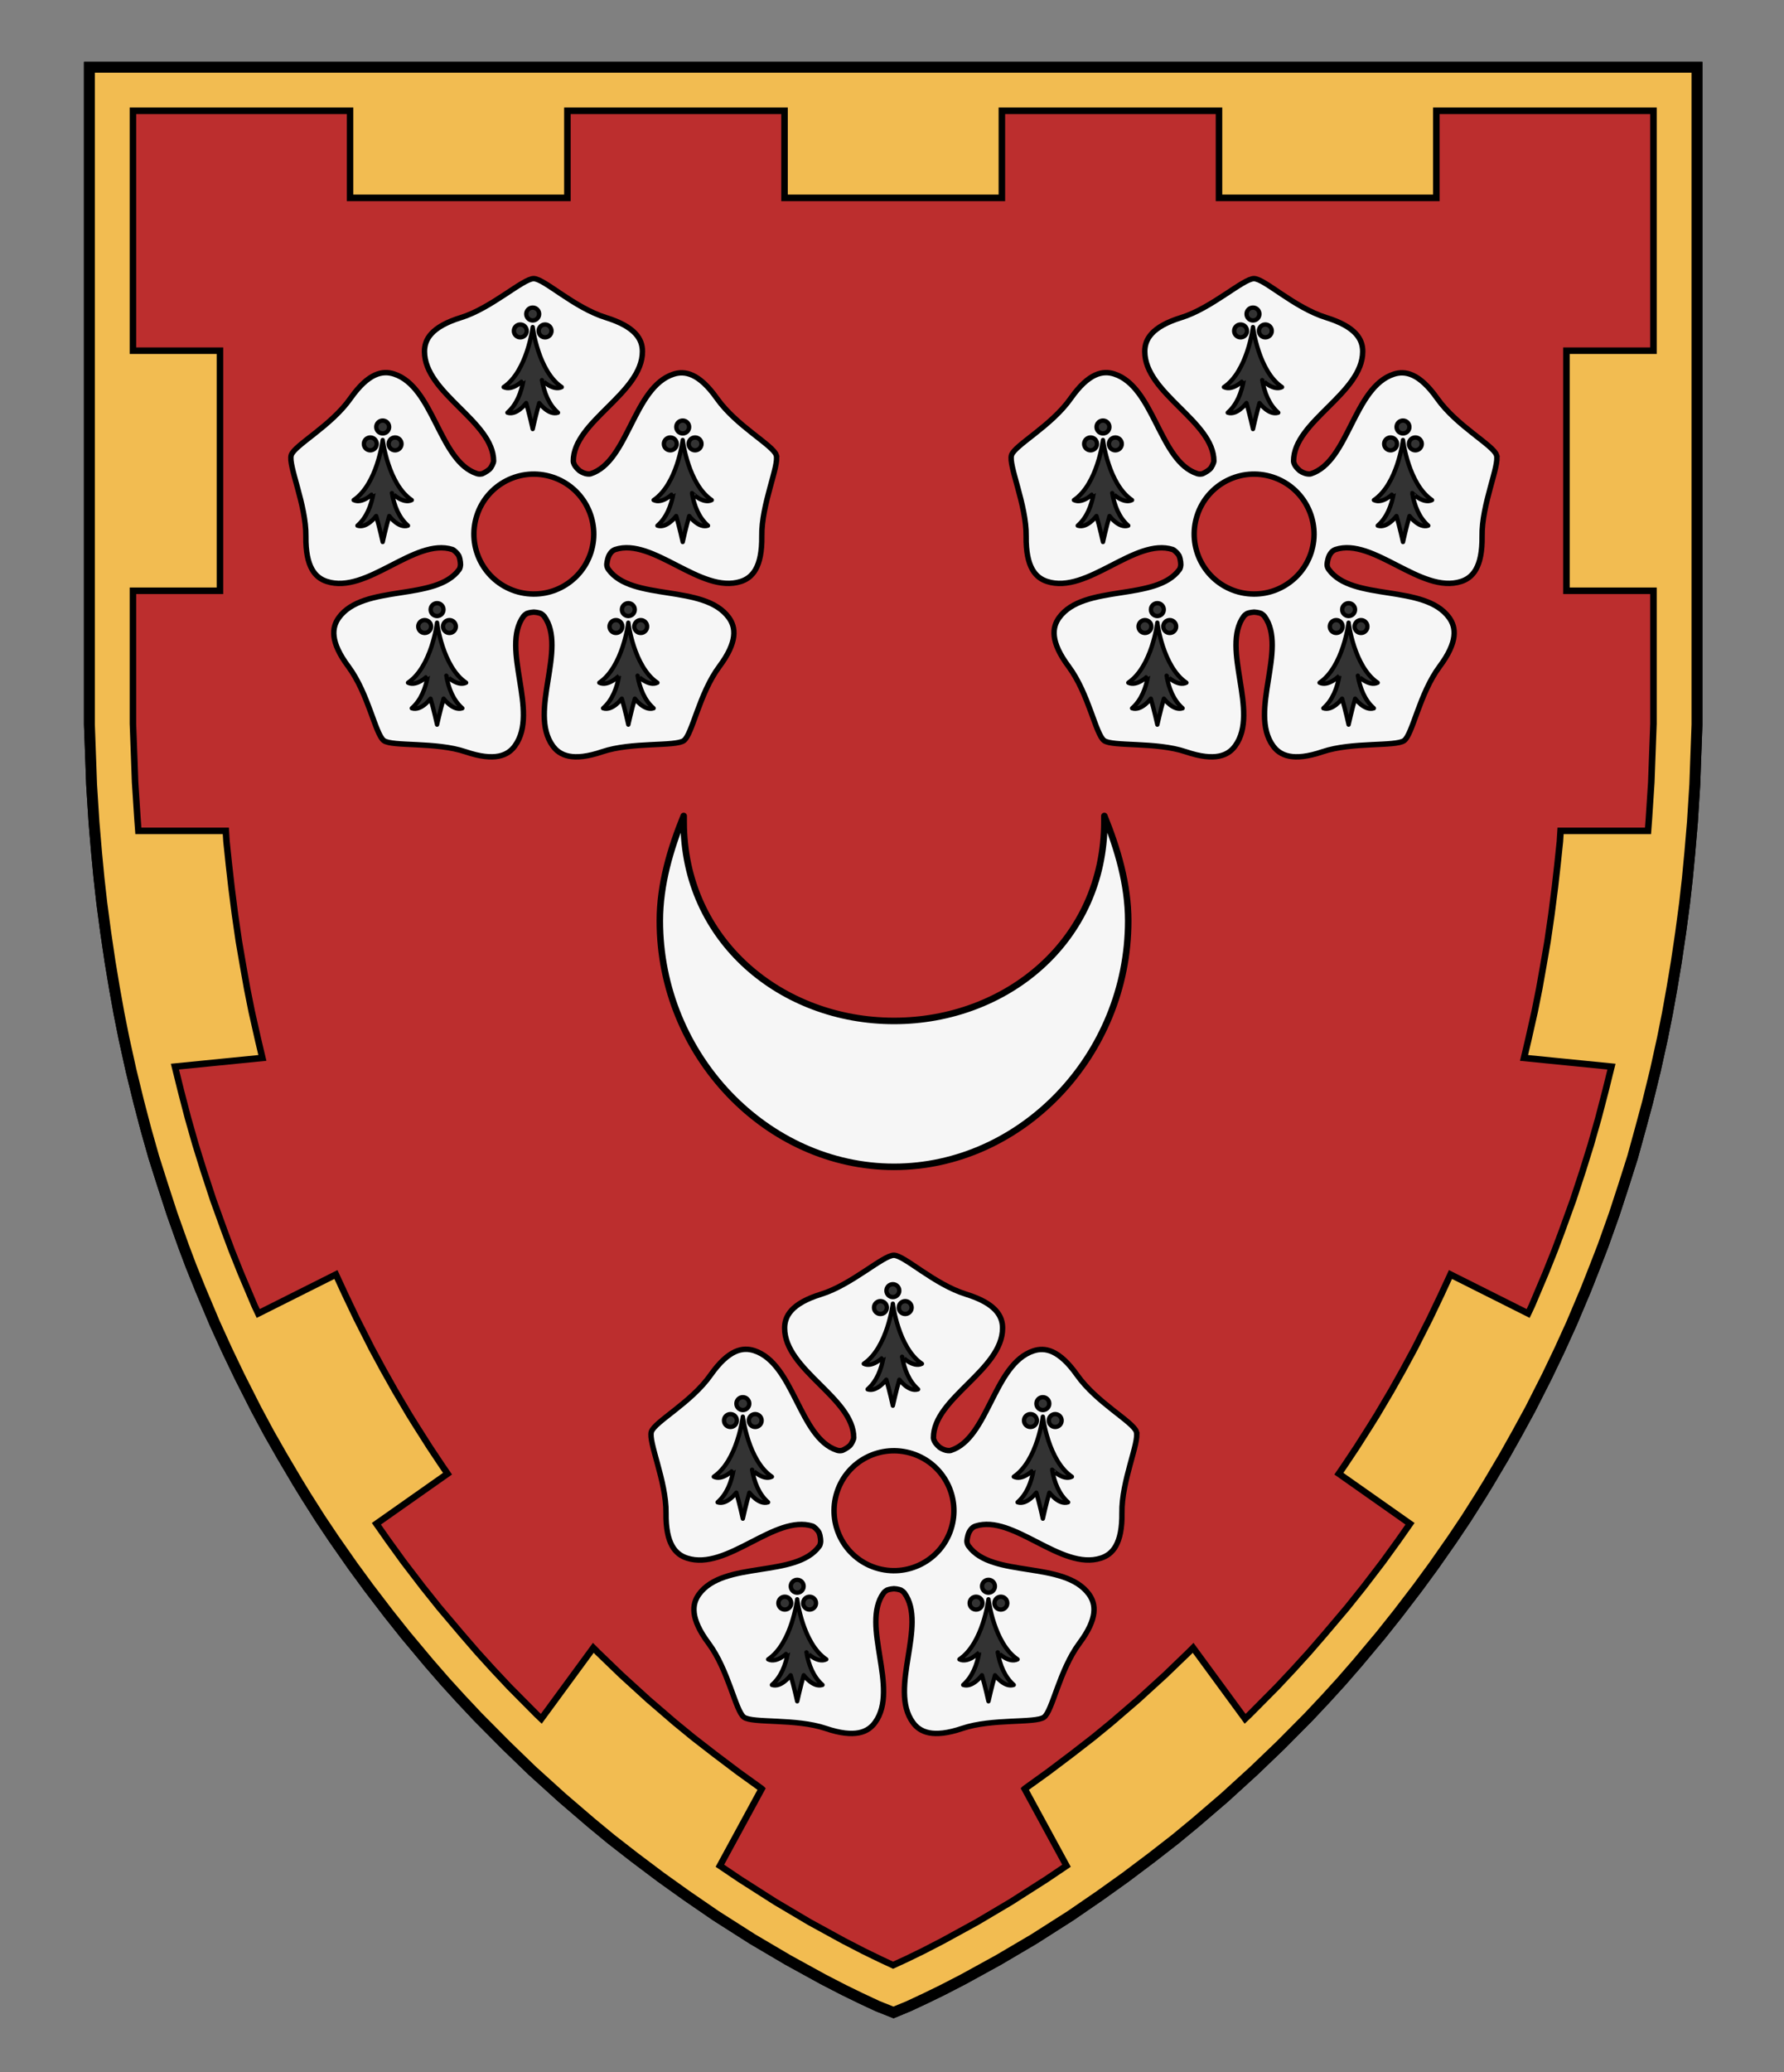
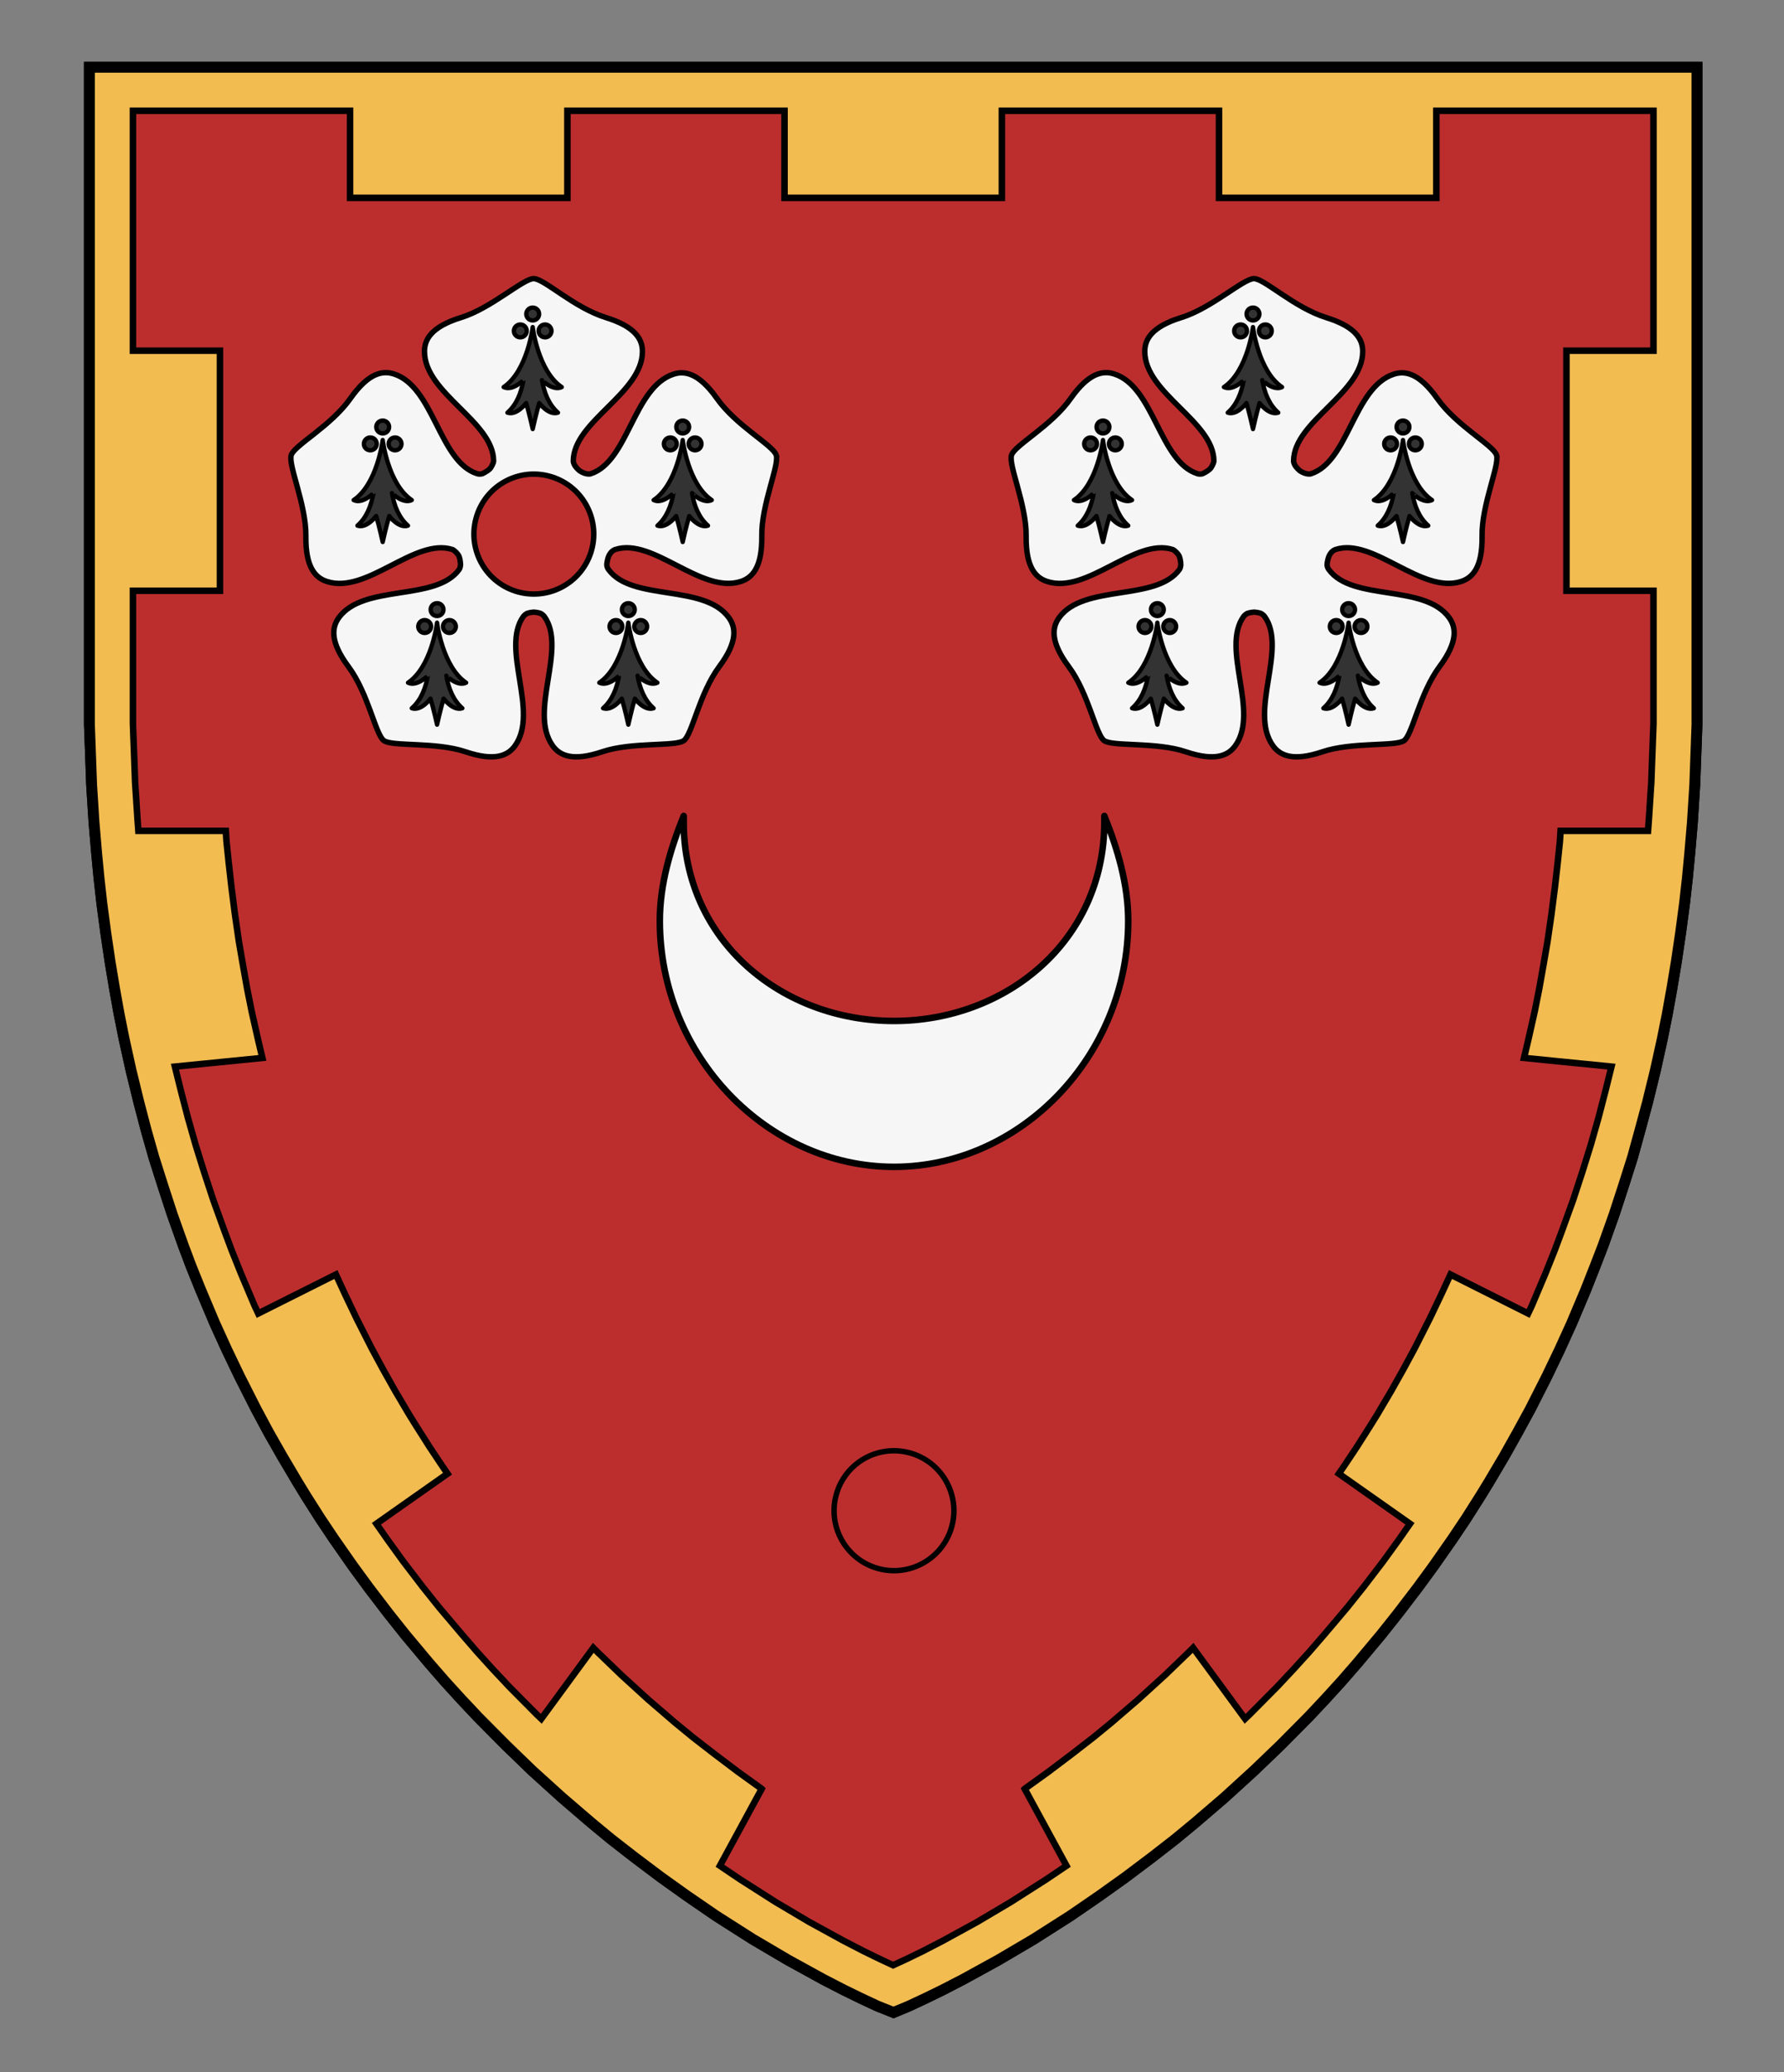
<svg xmlns="http://www.w3.org/2000/svg" xmlns:ns1="http://www.inkscape.org/namespaces/inkscape" xmlns:ns2="http://sodipodi.sourceforge.net/DTD/sodipodi-0.dtd" version="1.1" id="Layer_1" x="0px" y="0px" width="820px" height="952px" viewBox="0 0 820 952" enable-background="new 0 0 820 952" xml:space="preserve" ns1:version="0.92.2 (5c3e80d, 2017-08-06)" ns2:docname="Hamilton Inverdovat.svg">
  <rect x="0" y="0" width="820" height="952" fill="#808080" stroke="none" />
  <defs id="defs17" />
  <ns2:namedview pagecolor="#ffffff" bordercolor="#666666" borderopacity="1" objecttolerance="10" gridtolerance="10" guidetolerance="10" ns1:pageopacity="0" ns1:pageshadow="2" ns1:window-width="640" ns1:window-height="480" id="namedview15" showgrid="false" ns1:zoom="0.24789916" ns1:cx="410" ns1:cy="476" ns1:window-x="0" ns1:window-y="0" ns1:window-maximized="0" ns1:current-layer="Layer_1" />
  <g id="g230">
    <g id="g8">
      <path ns1:connector-curvature="0" id="path2" d="m 779.1,30.9 h -738 c 0,0 0,270.8 0,286.7 0,463.8 368.7,606.9 368.7,606.9 0,0 369.3,-143.1 369.3,-606.9 0,-15.9 0,-286.7 0,-286.7 z" style="fill:#bc2e2e;fill-opacity:1" />
    </g>
    <g id="g345">
      <polygon id="polygon343" points="178.6,741.3 169.5,729.4 162.1,719.3 153.5,707 147.2,697.6 140.6,687.2 136.8,681 129.7,669 123.6,658.3 117.7,647.3 110.1,632.3 104.3,620.2 98.7,607.9 92.2,592.5 87.8,581.6 84.3,572.3 79.1,557.7 74.7,544.2 70.7,531.6 67.1,518.9 63.8,506.3 60.2,491.6 57,477.1 54.7,465.6 52.6,453.9 50.6,441.9 48.6,428.4 46.8,414.9 45.5,403.3 44.4,391.8 43.2,377.7 42.1,360.4 41.7,349.2 41.1,332.9 41.1,30.9 780,30.9 780,332.9 779.4,349.2 779,360.4 777.9,377.7 776.7,391.8 775.6,403.3 774.3,414.9 772.5,428.4 770.5,441.9 768.5,453.9 766.4,465.6 764.1,477.1 760.9,491.6 757.3,506.3 753.9,518.9 750.4,531.6 746.4,544.2 742,557.7 736.8,572.3 733.2,581.6 728.9,592.5 722.4,607.9 716.8,620.2 711,632.3 703.4,647.3 697.4,658.3 691.4,669 684.3,681 680.5,687.2 673.9,697.6 667.6,707 659,719.3 651.6,729.4 642.5,741.3 634.7,751.1 623.9,764 616.5,772.5 609.3,780.4 601.4,788.8 588.5,801.8 576.4,813.4 562.8,825.8 549.4,837.3 540.2,844.9 529.4,853.3 517.3,862.4 505.4,870.9 492,880.1 475.2,890.8 458.9,900.4 442.7,909.3 433.2,914.2 425.4,918 417.7,921.6 410.7,924.5 403.4,921.6 395.7,918 387.9,914.2 378.4,909.3 362.2,900.4 345.9,890.8 329.1,880.1 315.7,870.9 303.8,862.4 291.7,853.3 280.9,844.9 271.7,837.3 258.3,825.8 244.6,813.4 232.6,801.8 219.7,788.8 211.8,780.4 204.6,772.5 197.2,764 186.4,751.1 " style="fill:none;stroke:#000000;stroke-width:5;stroke-miterlimit:10" />
    </g>
    <path ns1:connector-curvature="0" id="path347" d="m 41.1,30.9 v 302 l 0.6,16.3 0.4,11.2 1.1,17.4 1.1,14.1 1.1,11.5 1.3,11.6 1.8,13.5 2,13.5 2,12 2.1,11.7 2.3,11.6 3.2,14.4 3.6,14.7 3.4,12.7 3.6,12.7 3.9,12.6 4.5,13.5 5.2,14.6 3.5,9.3 4.3,10.9 6.5,15.4 5.6,12.3 5.8,12.2 7.6,15 5.9,11 6,10.6 7.1,12 3.8,6.1 6.7,10.4 6.2,9.4 8.6,12.4 7.4,10.1 9.1,11.9 7.9,9.8 10.8,12.8 7.4,8.5 7.2,7.9 7.9,8.4 12.9,13.1 12,11.5 13.6,12.4 13.4,11.5 9.3,7.6 10.7,8.5 12.1,9.1 11.9,8.5 13.4,9.1 16.8,10.7 16.3,9.7 16.2,8.9 9.5,4.9 7.8,3.8 7.7,3.5 7.3,2.9 7,-2.9 7.7,-3.5 7.8,-3.8 9.5,-4.9 16.2,-8.9 16.3,-9.7 16.8,-10.7 13.4,-9.1 11.9,-8.5 12.1,-9.1 10.7,-8.5 9.3,-7.6 13.4,-11.5 13.6,-12.4 12,-11.5 12.9,-13.1 7.9,-8.4 7.2,-7.9 7.4,-8.5 10.8,-12.8 7.9,-9.8 9.1,-11.9 7.4,-10.1 8.6,-12.4 6.2,-9.4 6.7,-10.4 3.8,-6.1 7.1,-12 6,-10.6 5.9,-11 7.6,-15 5.8,-12.2 5.6,-12.3 6.5,-15.4 4.3,-10.9 3.5,-9.3 5.2,-14.6 4.5,-13.5 3.9,-12.6 3.6,-12.7 3.4,-12.7 3.6,-14.7 3.2,-14.4 2.3,-11.6 2.1,-11.7 2,-12 2,-13.5 1.8,-13.5 1.3,-11.6 1.1,-11.5 1.1,-14.1 1.1,-17.4 0.4,-11.2 0.6,-16.3 v -302 c 0,0 -738.5,0 -738.5,0 z M 760,161.1 h -40 v 110.3 h 40 v 61.1 l -0.6,15.9 -0.4,11 -1.1,16.9 -0.4,5.4 h -40.2 l -0.3,4.8 -1.1,10.5 -1.2,10.6 -1.6,12.5 -1.8,12.4 -1.9,11 -1.9,10.7 -2.1,10.5 -3,13.3 -1.9,8 40.2,4 -2.8,11.3 -3.2,12.3 -3.5,12.3 -3.8,12.2 -4.3,13.1 -5.1,14.1 -3.4,9.1 -4.2,10.5 -6.3,14.9 -1.7,3.6 -35.7,-17.9 -4.3,9.3 -5.2,10.9 -7,13.8 -5.3,9.8 -5.4,9.6 -6.5,11 -3.3,5.3 -6.1,9.6 -5.6,8.4 -2.6,3.8 32.7,23 -5.4,7.7 -7.1,9.8 -8.8,11.5 -7.6,9.5 -10.5,12.4 -7.1,8.2 -7,7.7 -7.6,8.1 -12.6,12.7 -2.1,2 -23.9,-32.6 -2.1,2.1 -10.8,10.4 -12.4,11.3 -12.2,10.5 -8.3,6.8 -9.8,7.6 -11,8.3 -10.7,7.7 -0.1,0.1 19.2,35.3 -9.2,6.2 -16.3,10.4 -15.7,9.3 -15.7,8.6 -9.1,4.7 -7.4,3.6 -6.3,2.9 -6.2,-2.9 -7.4,-3.6 -9.1,-4.7 -15.7,-8.6 -15.7,-9.3 -16.3,-10.4 -9.2,-6.2 19.2,-35.3 -0.1,-0.1 -10.7,-7.7 -11,-8.3 -9.8,-7.6 -8.3,-6.8 -12.2,-10.5 -12.4,-11.3 -10.8,-10.4 -2.1,-2.1 -23.9,32.6 -2.1,-2 -12.6,-12.7 -7.6,-8.1 -7,-7.7 -7.1,-8.2 -10.5,-12.4 -7.6,-9.5 -8.8,-11.5 -7.1,-9.8 -5.4,-7.7 32.7,-23 -2.6,-3.8 -5.6,-8.4 -6.1,-9.6 -3.3,-5.3 -6.5,-11 -5.4,-9.6 -5.3,-9.8 -7,-13.8 -5.2,-10.9 -4.3,-9.3 -35.7,17.9 -1.7,-3.6 -6.3,-14.9 -4.2,-10.5 -3.4,-9.1 -5.1,-14.1 -4.3,-13.1 -3.8,-12.2 -3.5,-12.3 -3.2,-12.3 -2.8,-11.3 40.2,-4 -1.9,-8 -3,-13.3 -2.1,-10.5 -1.9,-10.7 -1.9,-11 -1.8,-12.4 -1.6,-12.5 -1.2,-10.6 -1.1,-10.5 -0.3,-4.8 H 63.6 l -0.4,-5.4 -1.1,-16.9 -0.4,-11 -0.6,-15.9 v -61.1 h 40 V 161.1 h -40 V 50.9 h 99.8 v 40 h 99.9 v -40 h 99.8 v 40 h 99.9 v -40 h 99.8 v 40 h 99.9 v -40 H 760 Z" style="fill:#f2bc51;fill-opacity:1;stroke:#000000;stroke-width:3;stroke-miterlimit:10" />
    <g id="g351">
      <polygon id="polygon349" points="178.6,741.3 169.5,729.4 162.1,719.3 153.5,707 147.2,697.6 140.6,687.2 136.8,681 129.7,669 123.6,658.3 117.7,647.3 110.1,632.3 104.3,620.2 98.7,607.9 92.2,592.5 87.8,581.6 84.3,572.3 79.1,557.7 74.7,544.2 70.7,531.6 67.1,518.9 63.8,506.3 60.2,491.6 57,477.1 54.7,465.6 52.6,453.9 50.6,441.9 48.6,428.4 46.8,414.9 45.5,403.3 44.4,391.8 43.2,377.7 42.1,360.4 41.7,349.2 41.1,332.9 41.1,30.9 780,30.9 780,332.9 779.4,349.2 779,360.4 777.9,377.7 776.7,391.8 775.6,403.3 774.3,414.9 772.5,428.4 770.5,441.9 768.5,453.9 766.4,465.6 764.1,477.1 760.9,491.6 757.3,506.3 753.9,518.9 750.4,531.6 746.4,544.2 742,557.7 736.8,572.3 733.2,581.6 728.9,592.5 722.4,607.9 716.8,620.2 711,632.3 703.4,647.3 697.4,658.3 691.4,669 684.3,681 680.5,687.2 673.9,697.6 667.6,707 659,719.3 651.6,729.4 642.5,741.3 634.7,751.1 623.9,764 616.5,772.5 609.3,780.4 601.4,788.8 588.5,801.8 576.4,813.4 562.8,825.8 549.4,837.3 540.2,844.9 529.4,853.3 517.3,862.4 505.4,870.9 492,880.1 475.2,890.8 458.9,900.4 442.7,909.3 433.2,914.2 425.4,918 417.7,921.6 410.7,924.5 403.4,921.6 395.7,918 387.9,914.2 378.4,909.3 362.2,900.4 345.9,890.8 329.1,880.1 315.7,870.9 303.8,862.4 291.7,853.3 280.9,844.9 271.7,837.3 258.3,825.8 244.6,813.4 232.6,801.8 219.7,788.8 211.8,780.4 204.6,772.5 197.2,764 186.4,751.1 " style="fill:none;stroke:#000000;stroke-width:5;stroke-miterlimit:10" />
    </g>
    <g style="stroke-width:1.13" id="g159" transform="matrix(0.885,0,0,0.885,2.886,-37.935)">
      <g style="stroke-width:1.13" id="g1400" transform="translate(-120,276)">
        <path style="clip-rule:evenodd;fill:#f6f6f6;fill-opacity:1;fill-rule:evenodd;stroke:#000000;stroke-width:2.824;stroke-miterlimit:10" d="m 519.9,3.1 c -1.7,-5.2 -20.7,-15.1 -30.8,-29.4 -9.4,-13.3 -16.8,-14.5 -22.6,-12.6 -20.8,6.8 -23.4,45.4 -43,51.7 -1,0.3 -2.6,-0.1 -2.6,-0.1 0,0 -1.6,-0.4 -3.2,-1.5 -1.4,-1.2 -2.3,-2.5 -2.3,-2.5 0,0 -0.9,-1.4 -0.9,-2.5 0,-20.6 35.9,-35.1 35.9,-56.9 0,-6.2 -3.5,-12.8 -19,-17.6 -16.7,-5.2 -32,-20.2 -37.5,-20.2 -5.5,0 -22.1,15.4 -37.7,20.2 -15.6,4.8 -19,11.5 -19,17.6 0,21.8 35.9,36.3 35.9,56.9 0,0.9 -1.2,3.3 -2,4.1 -1.9,1.7 -4,2.5 -4,2.5 -0.9,0.2 -1.8,0.2 -2.7,-0.1 -19.6,-6.4 -22.3,-45 -43,-51.7 -5.9,-1.9 -13.2,-0.7 -22.6,12.6 -10.1,14.4 -29.1,24.3 -30.8,29.5 -1.7,5.2 7.8,25.8 7.6,42.1 -0.2,16.3 5,21.6 10.9,23.5 20.8,6.8 45.6,-22.9 65.2,-16.6 0.9,0.3 2.8,2.2 3.3,3.2 1,2.3 0.9,4.9 0.9,4.9 0,0 -0.1,1.5 -0.7,2.3 -12.1,16.7 -49.7,7.3 -62.5,25 -3.6,5 -4.7,12.4 5,25.4 10.4,14 14,35.2 18.4,38.4 4.4,3.2 27,0.6 42.4,5.8 15.4,5.2 22.1,1.9 25.7,-3.1 12.8,-17.7 -7.7,-50.5 4.4,-67.2 0.5,-0.7 1.8,-1.5 1.8,-1.5 0,0 1.6,-0.6 3.6,-0.7 2,0.1 3.6,0.7 3.6,0.7 0,0 1.3,0.8 1.8,1.5 12.1,16.7 -8.4,49.5 4.4,67.2 3.6,5 10.3,8.3 25.7,3.1 15.4,-5.2 37.9,-2.6 42.4,-5.8 4.4,-3.2 8,-24.4 18.4,-38.4 9.7,-13 8.6,-20.4 5,-25.4 -12.8,-17.7 -50.4,-8.3 -62.5,-25 -0.6,-0.8 -0.9,-1.7 -0.9,-2.6 0,0 0.1,-2.3 1.1,-4.6 0.5,-1 1.1,-1.7 1.2,-1.8 0.6,-0.6 1.2,-1.1 2.1,-1.4 19.6,-6.4 44.5,23.3 65.2,16.6 5.9,-1.9 11.1,-7.2 10.9,-23.5 -0.3,-16.3 9.2,-36.9 7.5,-42.1 z" id="path118-8" ns1:connector-curvature="0" />
        <g style="stroke-width:1.13" id="g122-3">
          <path style="clip-rule:evenodd;fill:#bc2e2e;fill-opacity:1;fill-rule:evenodd;stroke:#000000;stroke-width:2.824;stroke-miterlimit:10" d="m 403.6,14.5 c 16.3,5.3 25.3,22.8 20,39.2 -5.3,16.3 -22.8,25.3 -39.2,20 -16.3,-5.3 -25.3,-22.8 -20,-39.2 5.3,-16.4 22.8,-25.3 39.2,-20 z" id="path120-8" ns1:connector-curvature="0" />
        </g>
      </g>
      <path ns1:connector-curvature="0" id="path124-5" d="M 148,279.2" style="clip-rule:evenodd;fill:none;fill-rule:evenodd;stroke:#000000;stroke-width:2.824;stroke-miterlimit:10" />
      <g style="stroke-width:1.497" id="g21" transform="matrix(0.754,0,0,0.754,108.392,22.644)">
        <g style="stroke-width:1.497" id="g19">
          <path style="fill:#333333;stroke:#000000;stroke-width:2.995;stroke-linejoin:round;stroke-miterlimit:10;stroke-dasharray:none" ns1:connector-curvature="0" id="path17" d="m 210.316,259.066 c 2.443,0 4.424,-1.981 4.424,-4.425 0,-2.444 -1.979,-4.423 -4.424,-4.423 -2.443,0 -4.424,1.979 -4.424,4.423 0,2.444 1.981,4.425 4.424,4.425 z m 8.537,-11.641 c 2.443,0 4.424,-1.981 4.424,-4.425 0,-2.442 -1.979,-4.424 -4.424,-4.424 -2.443,0 -4.424,1.981 -4.424,4.424 0,2.444 1.981,4.425 4.424,4.425 z m -0.002,4.57 c 0,0 -3.672,30.307 -20.004,41.322 6.011,3.006 13.637,-4.816 13.636,-4.814 -1.515,8.662 -4.714,16.873 -11.021,22.407 6.362,2.168 12.892,-6.611 12.892,-6.611 2.08,6.937 4.502,17.887 4.502,17.887 0,0 2.423,-10.95 4.503,-17.887 0,0 6.529,8.779 12.893,6.611 -6.308,-5.534 -9.508,-13.745 -11.021,-22.407 -0.002,-0.002 7.625,7.82 13.638,4.814 -16.337,-11.015 -20.018,-41.322 -20.018,-41.322 z m 8.526,7.071 c 2.441,0 4.424,-1.981 4.424,-4.425 0,-2.444 -1.981,-4.423 -4.424,-4.423 -2.443,0 -4.425,1.979 -4.425,4.423 0,2.444 1.982,4.425 4.425,4.425 z m 86.264,77.774 c 2.443,0 4.424,-1.98 4.424,-4.423 0,-2.443 -1.979,-4.424 -4.424,-4.424 -2.445,0 -4.425,1.98 -4.425,4.424 0,2.443 1.982,4.423 4.425,4.423 z m 8.537,-11.641 c 2.442,0 4.424,-1.98 4.424,-4.424 0,-2.444 -1.98,-4.424 -4.424,-4.424 -2.444,0 -4.424,1.98 -4.424,4.424 0,2.444 1.981,4.424 4.424,4.424 z m 6.374,41.08 c 0,-0.002 7.625,7.82 13.638,4.813 -16.334,-11.015 -20.015,-41.322 -20.015,-41.322 0,0 -3.671,30.308 -20.004,41.322 6.012,3.007 13.638,-4.815 13.638,-4.813 -1.516,8.661 -4.716,16.872 -11.022,22.407 6.362,2.168 12.892,-6.611 12.892,-6.611 2.081,6.937 4.503,17.887 4.503,17.887 0,0 2.422,-10.95 4.503,-17.887 0,0 6.528,8.779 12.891,6.611 -6.308,-5.535 -9.508,-13.746 -11.024,-22.407 z m 2.149,-29.439 c 2.443,0 4.425,-1.98 4.425,-4.423 0,-2.443 -1.98,-4.424 -4.425,-4.424 -2.443,0 -4.423,1.98 -4.423,4.424 10e-4,2.443 1.98,4.423 4.423,4.423 z m -223.71,0 c 2.442,0 4.425,-1.98 4.425,-4.423 0,-2.443 -1.981,-4.424 -4.425,-4.424 -2.442,0 -4.424,1.98 -4.424,4.424 0.001,2.443 1.981,4.423 4.424,4.423 z m 8.538,-11.641 c 2.443,0 4.425,-1.98 4.425,-4.424 0,-2.444 -1.98,-4.424 -4.425,-4.424 -2.443,0 -4.424,1.98 -4.424,4.424 0,2.444 1.98,4.424 4.424,4.424 z m 6.374,41.08 c -0.001,-0.002 7.625,7.82 13.638,4.813 -16.333,-11.015 -20.016,-41.322 -20.016,-41.322 0,0 -3.67,30.308 -20.004,41.322 6.013,3.007 13.639,-4.815 13.638,-4.813 -1.515,8.661 -4.716,16.872 -11.021,22.407 6.363,2.168 12.891,-6.611 12.891,-6.611 2.082,6.937 4.503,17.887 4.503,17.887 0,0 2.424,-10.95 4.505,-17.887 0,0 6.527,8.779 12.891,6.611 -6.31,-5.535 -9.511,-13.746 -11.025,-22.407 z m 2.149,-29.439 c 2.443,0 4.424,-1.98 4.424,-4.423 0,-2.443 -1.979,-4.424 -4.424,-4.424 -2.445,0 -4.424,1.98 -4.424,4.424 0,2.443 1.981,4.423 4.424,4.423 z m 20.389,125.724 c 2.443,0 4.424,-1.98 4.424,-4.424 0,-2.444 -1.979,-4.424 -4.424,-4.424 -2.443,0 -4.424,1.98 -4.424,4.424 0,2.444 1.981,4.424 4.424,4.424 z m 8.537,-11.641 c 2.443,0 4.424,-1.981 4.424,-4.425 0,-2.444 -1.979,-4.424 -4.424,-4.424 -2.441,0 -4.423,1.98 -4.423,4.424 0,2.444 1.981,4.425 4.423,4.425 z m 20.012,45.893 c -16.333,-11.016 -20.015,-41.323 -20.015,-41.323 0,0 -3.671,30.308 -20.004,41.323 6.012,3.006 13.637,-4.816 13.637,-4.814 -1.516,8.662 -4.715,16.873 -11.021,22.407 6.361,2.168 12.891,-6.611 12.891,-6.611 2.08,6.937 4.502,17.887 4.502,17.887 0,0 2.423,-10.95 4.504,-17.887 0,0 6.528,8.779 12.892,6.611 -6.308,-5.534 -9.506,-13.745 -11.021,-22.407 -0.002,-0.003 7.623,7.819 13.635,4.814 z m -11.488,-34.252 c 2.442,0 4.424,-1.98 4.424,-4.424 0,-2.444 -1.98,-4.424 -4.424,-4.424 -2.444,0 -4.424,1.98 -4.424,4.424 0,2.444 1.981,4.424 4.424,4.424 z m 114.689,0 c 2.442,0 4.423,-1.98 4.423,-4.424 0,-2.444 -1.979,-4.424 -4.423,-4.424 -2.442,0 -4.424,1.98 -4.424,4.424 0,2.444 1.981,4.424 4.424,4.424 z m 8.536,-11.641 c 2.443,0 4.425,-1.981 4.425,-4.425 0,-2.444 -1.98,-4.424 -4.425,-4.424 -2.443,0 -4.423,1.98 -4.423,4.424 0,2.444 1.98,4.425 4.423,4.425 z m 20.012,45.893 c -16.333,-11.016 -20.014,-41.323 -20.014,-41.323 0,0 -3.671,30.308 -20.004,41.323 6.011,3.006 13.638,-4.816 13.637,-4.814 -1.516,8.662 -4.715,16.873 -11.021,22.407 6.36,2.168 12.891,-6.611 12.891,-6.611 2.081,6.937 4.502,17.887 4.502,17.887 0,0 2.423,-10.95 4.503,-17.887 0,0 6.53,8.779 12.893,6.611 -6.308,-5.534 -9.508,-13.745 -11.021,-22.407 -0.004,-0.003 7.623,7.819 13.634,4.814 z m -11.488,-34.252 c 2.442,0 4.425,-1.98 4.425,-4.424 0,-2.444 -1.981,-4.424 -4.425,-4.424 -2.444,0 -4.424,1.98 -4.424,4.424 0,2.444 1.981,4.424 4.424,4.424 z" stroke-miterlimit="10" />
        </g>
      </g>
    </g>
    <g style="stroke-width:1.13" id="g159-5" transform="matrix(0.885,0,0,0.885,333.957,-37.935)">
      <g style="stroke-width:1.13" id="g1400-5" transform="translate(-120,276)">
        <path style="clip-rule:evenodd;fill:#f6f6f6;fill-opacity:1;fill-rule:evenodd;stroke:#000000;stroke-width:2.824;stroke-miterlimit:10" d="m 519.9,3.1 c -1.7,-5.2 -20.7,-15.1 -30.8,-29.4 -9.4,-13.3 -16.8,-14.5 -22.6,-12.6 -20.8,6.8 -23.4,45.4 -43,51.7 -1,0.3 -2.6,-0.1 -2.6,-0.1 0,0 -1.6,-0.4 -3.2,-1.5 -1.4,-1.2 -2.3,-2.5 -2.3,-2.5 0,0 -0.9,-1.4 -0.9,-2.5 0,-20.6 35.9,-35.1 35.9,-56.9 0,-6.2 -3.5,-12.8 -19,-17.6 -16.7,-5.2 -32,-20.2 -37.5,-20.2 -5.5,0 -22.1,15.4 -37.7,20.2 -15.6,4.8 -19,11.5 -19,17.6 0,21.8 35.9,36.3 35.9,56.9 0,0.9 -1.2,3.3 -2,4.1 -1.9,1.7 -4,2.5 -4,2.5 -0.9,0.2 -1.8,0.2 -2.7,-0.1 -19.6,-6.4 -22.3,-45 -43,-51.7 -5.9,-1.9 -13.2,-0.7 -22.6,12.6 -10.1,14.4 -29.1,24.3 -30.8,29.5 -1.7,5.2 7.8,25.8 7.6,42.1 -0.2,16.3 5,21.6 10.9,23.5 20.8,6.8 45.6,-22.9 65.2,-16.6 0.9,0.3 2.8,2.2 3.3,3.2 1,2.3 0.9,4.9 0.9,4.9 0,0 -0.1,1.5 -0.7,2.3 -12.1,16.7 -49.7,7.3 -62.5,25 -3.6,5 -4.7,12.4 5,25.4 10.4,14 14,35.2 18.4,38.4 4.4,3.2 27,0.6 42.4,5.8 15.4,5.2 22.1,1.9 25.7,-3.1 12.8,-17.7 -7.7,-50.5 4.4,-67.2 0.5,-0.7 1.8,-1.5 1.8,-1.5 0,0 1.6,-0.6 3.6,-0.7 2,0.1 3.6,0.7 3.6,0.7 0,0 1.3,0.8 1.8,1.5 12.1,16.7 -8.4,49.5 4.4,67.2 3.6,5 10.3,8.3 25.7,3.1 15.4,-5.2 37.9,-2.6 42.4,-5.8 4.4,-3.2 8,-24.4 18.4,-38.4 9.7,-13 8.6,-20.4 5,-25.4 -12.8,-17.7 -50.4,-8.3 -62.5,-25 -0.6,-0.8 -0.9,-1.7 -0.9,-2.6 0,0 0.1,-2.3 1.1,-4.6 0.5,-1 1.1,-1.7 1.2,-1.8 0.6,-0.6 1.2,-1.1 2.1,-1.4 19.6,-6.4 44.5,23.3 65.2,16.6 5.9,-1.9 11.1,-7.2 10.9,-23.5 -0.3,-16.3 9.2,-36.9 7.5,-42.1 z" id="path118-8-3" ns1:connector-curvature="0" />
        <g style="stroke-width:1.13" id="g122-3-8">
-           <path style="clip-rule:evenodd;fill:#bc2e2e;fill-opacity:1;fill-rule:evenodd;stroke:#000000;stroke-width:2.824;stroke-miterlimit:10" d="m 403.6,14.5 c 16.3,5.3 25.3,22.8 20,39.2 -5.3,16.3 -22.8,25.3 -39.2,20 -16.3,-5.3 -25.3,-22.8 -20,-39.2 5.3,-16.4 22.8,-25.3 39.2,-20 z" id="path120-8-7" ns1:connector-curvature="0" />
-         </g>
+           </g>
      </g>
-       <path ns1:connector-curvature="0" id="path124-5-0" d="M 148,279.2" style="clip-rule:evenodd;fill:none;fill-rule:evenodd;stroke:#000000;stroke-width:2.824;stroke-miterlimit:10" />
      <g style="stroke-width:1.497" id="g21-5" transform="matrix(0.754,0,0,0.754,108.392,22.644)">
        <g style="stroke-width:1.497" id="g19-0">
          <path style="fill:#333333;stroke:#000000;stroke-width:2.995;stroke-linejoin:round;stroke-miterlimit:10;stroke-dasharray:none" ns1:connector-curvature="0" id="path17-3" d="m 210.316,259.066 c 2.443,0 4.424,-1.981 4.424,-4.425 0,-2.444 -1.979,-4.423 -4.424,-4.423 -2.443,0 -4.424,1.979 -4.424,4.423 0,2.444 1.981,4.425 4.424,4.425 z m 8.537,-11.641 c 2.443,0 4.424,-1.981 4.424,-4.425 0,-2.442 -1.979,-4.424 -4.424,-4.424 -2.443,0 -4.424,1.981 -4.424,4.424 0,2.444 1.981,4.425 4.424,4.425 z m -0.002,4.57 c 0,0 -3.672,30.307 -20.004,41.322 6.011,3.006 13.637,-4.816 13.636,-4.814 -1.515,8.662 -4.714,16.873 -11.021,22.407 6.362,2.168 12.892,-6.611 12.892,-6.611 2.08,6.937 4.502,17.887 4.502,17.887 0,0 2.423,-10.95 4.503,-17.887 0,0 6.529,8.779 12.893,6.611 -6.308,-5.534 -9.508,-13.745 -11.021,-22.407 -0.002,-0.002 7.625,7.82 13.638,4.814 -16.337,-11.015 -20.018,-41.322 -20.018,-41.322 z m 8.526,7.071 c 2.441,0 4.424,-1.981 4.424,-4.425 0,-2.444 -1.981,-4.423 -4.424,-4.423 -2.443,0 -4.425,1.979 -4.425,4.423 0,2.444 1.982,4.425 4.425,4.425 z m 86.264,77.774 c 2.443,0 4.424,-1.98 4.424,-4.423 0,-2.443 -1.979,-4.424 -4.424,-4.424 -2.445,0 -4.425,1.98 -4.425,4.424 0,2.443 1.982,4.423 4.425,4.423 z m 8.537,-11.641 c 2.442,0 4.424,-1.98 4.424,-4.424 0,-2.444 -1.98,-4.424 -4.424,-4.424 -2.444,0 -4.424,1.98 -4.424,4.424 0,2.444 1.981,4.424 4.424,4.424 z m 6.374,41.08 c 0,-0.002 7.625,7.82 13.638,4.813 -16.334,-11.015 -20.015,-41.322 -20.015,-41.322 0,0 -3.671,30.308 -20.004,41.322 6.012,3.007 13.638,-4.815 13.638,-4.813 -1.516,8.661 -4.716,16.872 -11.022,22.407 6.362,2.168 12.892,-6.611 12.892,-6.611 2.081,6.937 4.503,17.887 4.503,17.887 0,0 2.422,-10.95 4.503,-17.887 0,0 6.528,8.779 12.891,6.611 -6.308,-5.535 -9.508,-13.746 -11.024,-22.407 z m 2.149,-29.439 c 2.443,0 4.425,-1.98 4.425,-4.423 0,-2.443 -1.98,-4.424 -4.425,-4.424 -2.443,0 -4.423,1.98 -4.423,4.424 10e-4,2.443 1.98,4.423 4.423,4.423 z m -223.71,0 c 2.442,0 4.425,-1.98 4.425,-4.423 0,-2.443 -1.981,-4.424 -4.425,-4.424 -2.442,0 -4.424,1.98 -4.424,4.424 0.001,2.443 1.981,4.423 4.424,4.423 z m 8.538,-11.641 c 2.443,0 4.425,-1.98 4.425,-4.424 0,-2.444 -1.98,-4.424 -4.425,-4.424 -2.443,0 -4.424,1.98 -4.424,4.424 0,2.444 1.98,4.424 4.424,4.424 z m 6.374,41.08 c -0.001,-0.002 7.625,7.82 13.638,4.813 -16.333,-11.015 -20.016,-41.322 -20.016,-41.322 0,0 -3.67,30.308 -20.004,41.322 6.013,3.007 13.639,-4.815 13.638,-4.813 -1.515,8.661 -4.716,16.872 -11.021,22.407 6.363,2.168 12.891,-6.611 12.891,-6.611 2.082,6.937 4.503,17.887 4.503,17.887 0,0 2.424,-10.95 4.505,-17.887 0,0 6.527,8.779 12.891,6.611 -6.31,-5.535 -9.511,-13.746 -11.025,-22.407 z m 2.149,-29.439 c 2.443,0 4.424,-1.98 4.424,-4.423 0,-2.443 -1.979,-4.424 -4.424,-4.424 -2.445,0 -4.424,1.98 -4.424,4.424 0,2.443 1.981,4.423 4.424,4.423 z m 20.389,125.724 c 2.443,0 4.424,-1.98 4.424,-4.424 0,-2.444 -1.979,-4.424 -4.424,-4.424 -2.443,0 -4.424,1.98 -4.424,4.424 0,2.444 1.981,4.424 4.424,4.424 z m 8.537,-11.641 c 2.443,0 4.424,-1.981 4.424,-4.425 0,-2.444 -1.979,-4.424 -4.424,-4.424 -2.441,0 -4.423,1.98 -4.423,4.424 0,2.444 1.981,4.425 4.423,4.425 z m 20.012,45.893 c -16.333,-11.016 -20.015,-41.323 -20.015,-41.323 0,0 -3.671,30.308 -20.004,41.323 6.012,3.006 13.637,-4.816 13.637,-4.814 -1.516,8.662 -4.715,16.873 -11.021,22.407 6.361,2.168 12.891,-6.611 12.891,-6.611 2.08,6.937 4.502,17.887 4.502,17.887 0,0 2.423,-10.95 4.504,-17.887 0,0 6.528,8.779 12.892,6.611 -6.308,-5.534 -9.506,-13.745 -11.021,-22.407 -0.002,-0.003 7.623,7.819 13.635,4.814 z m -11.488,-34.252 c 2.442,0 4.424,-1.98 4.424,-4.424 0,-2.444 -1.98,-4.424 -4.424,-4.424 -2.444,0 -4.424,1.98 -4.424,4.424 0,2.444 1.981,4.424 4.424,4.424 z m 114.689,0 c 2.442,0 4.423,-1.98 4.423,-4.424 0,-2.444 -1.979,-4.424 -4.423,-4.424 -2.442,0 -4.424,1.98 -4.424,4.424 0,2.444 1.981,4.424 4.424,4.424 z m 8.536,-11.641 c 2.443,0 4.425,-1.981 4.425,-4.425 0,-2.444 -1.98,-4.424 -4.425,-4.424 -2.443,0 -4.423,1.98 -4.423,4.424 0,2.444 1.98,4.425 4.423,4.425 z m 20.012,45.893 c -16.333,-11.016 -20.014,-41.323 -20.014,-41.323 0,0 -3.671,30.308 -20.004,41.323 6.011,3.006 13.638,-4.816 13.637,-4.814 -1.516,8.662 -4.715,16.873 -11.021,22.407 6.36,2.168 12.891,-6.611 12.891,-6.611 2.081,6.937 4.502,17.887 4.502,17.887 0,0 2.423,-10.95 4.503,-17.887 0,0 6.53,8.779 12.893,6.611 -6.308,-5.534 -9.508,-13.745 -11.021,-22.407 -0.004,-0.003 7.623,7.819 13.634,4.814 z m -11.488,-34.252 c 2.442,0 4.425,-1.98 4.425,-4.424 0,-2.444 -1.981,-4.424 -4.425,-4.424 -2.444,0 -4.424,1.98 -4.424,4.424 0,2.444 1.981,4.424 4.424,4.424 z" stroke-miterlimit="10" />
        </g>
      </g>
    </g>
    <g style="stroke-width:1.13" id="g159-1" transform="matrix(0.885,0,0,0.885,168.422,410.72)">
      <g style="stroke-width:1.13" id="g1400-7" transform="translate(-120,276)">
-         <path style="clip-rule:evenodd;fill:#f6f6f6;fill-opacity:1;fill-rule:evenodd;stroke:#000000;stroke-width:2.824;stroke-miterlimit:10" d="m 519.9,3.1 c -1.7,-5.2 -20.7,-15.1 -30.8,-29.4 -9.4,-13.3 -16.8,-14.5 -22.6,-12.6 -20.8,6.8 -23.4,45.4 -43,51.7 -1,0.3 -2.6,-0.1 -2.6,-0.1 0,0 -1.6,-0.4 -3.2,-1.5 -1.4,-1.2 -2.3,-2.5 -2.3,-2.5 0,0 -0.9,-1.4 -0.9,-2.5 0,-20.6 35.9,-35.1 35.9,-56.9 0,-6.2 -3.5,-12.8 -19,-17.6 -16.7,-5.2 -32,-20.2 -37.5,-20.2 -5.5,0 -22.1,15.4 -37.7,20.2 -15.6,4.8 -19,11.5 -19,17.6 0,21.8 35.9,36.3 35.9,56.9 0,0.9 -1.2,3.3 -2,4.1 -1.9,1.7 -4,2.5 -4,2.5 -0.9,0.2 -1.8,0.2 -2.7,-0.1 -19.6,-6.4 -22.3,-45 -43,-51.7 -5.9,-1.9 -13.2,-0.7 -22.6,12.6 -10.1,14.4 -29.1,24.3 -30.8,29.5 -1.7,5.2 7.8,25.8 7.6,42.1 -0.2,16.3 5,21.6 10.9,23.5 20.8,6.8 45.6,-22.9 65.2,-16.6 0.9,0.3 2.8,2.2 3.3,3.2 1,2.3 0.9,4.9 0.9,4.9 0,0 -0.1,1.5 -0.7,2.3 -12.1,16.7 -49.7,7.3 -62.5,25 -3.6,5 -4.7,12.4 5,25.4 10.4,14 14,35.2 18.4,38.4 4.4,3.2 27,0.6 42.4,5.8 15.4,5.2 22.1,1.9 25.7,-3.1 12.8,-17.7 -7.7,-50.5 4.4,-67.2 0.5,-0.7 1.8,-1.5 1.8,-1.5 0,0 1.6,-0.6 3.6,-0.7 2,0.1 3.6,0.7 3.6,0.7 0,0 1.3,0.8 1.8,1.5 12.1,16.7 -8.4,49.5 4.4,67.2 3.6,5 10.3,8.3 25.7,3.1 15.4,-5.2 37.9,-2.6 42.4,-5.8 4.4,-3.2 8,-24.4 18.4,-38.4 9.7,-13 8.6,-20.4 5,-25.4 -12.8,-17.7 -50.4,-8.3 -62.5,-25 -0.6,-0.8 -0.9,-1.7 -0.9,-2.6 0,0 0.1,-2.3 1.1,-4.6 0.5,-1 1.1,-1.7 1.2,-1.8 0.6,-0.6 1.2,-1.1 2.1,-1.4 19.6,-6.4 44.5,23.3 65.2,16.6 5.9,-1.9 11.1,-7.2 10.9,-23.5 -0.3,-16.3 9.2,-36.9 7.5,-42.1 z" id="path118-8-35" ns1:connector-curvature="0" />
        <g style="stroke-width:1.13" id="g122-3-3">
          <path style="clip-rule:evenodd;fill:#bc2e2e;fill-opacity:1;fill-rule:evenodd;stroke:#000000;stroke-width:2.824;stroke-miterlimit:10" d="m 403.6,14.5 c 16.3,5.3 25.3,22.8 20,39.2 -5.3,16.3 -22.8,25.3 -39.2,20 -16.3,-5.3 -25.3,-22.8 -20,-39.2 5.3,-16.4 22.8,-25.3 39.2,-20 z" id="path120-8-2" ns1:connector-curvature="0" />
        </g>
      </g>
      <path ns1:connector-curvature="0" id="path124-5-1" d="M 148,279.2" style="clip-rule:evenodd;fill:none;fill-rule:evenodd;stroke:#000000;stroke-width:2.824;stroke-miterlimit:10" />
      <g style="stroke-width:1.497" id="g21-54" transform="matrix(0.754,0,0,0.754,108.392,22.644)">
        <g style="stroke-width:1.497" id="g19-06">
-           <path style="fill:#333333;stroke:#000000;stroke-width:2.995;stroke-linejoin:round;stroke-miterlimit:10;stroke-dasharray:none" ns1:connector-curvature="0" id="path17-7" d="m 210.316,259.066 c 2.443,0 4.424,-1.981 4.424,-4.425 0,-2.444 -1.979,-4.423 -4.424,-4.423 -2.443,0 -4.424,1.979 -4.424,4.423 0,2.444 1.981,4.425 4.424,4.425 z m 8.537,-11.641 c 2.443,0 4.424,-1.981 4.424,-4.425 0,-2.442 -1.979,-4.424 -4.424,-4.424 -2.443,0 -4.424,1.981 -4.424,4.424 0,2.444 1.981,4.425 4.424,4.425 z m -0.002,4.57 c 0,0 -3.672,30.307 -20.004,41.322 6.011,3.006 13.637,-4.816 13.636,-4.814 -1.515,8.662 -4.714,16.873 -11.021,22.407 6.362,2.168 12.892,-6.611 12.892,-6.611 2.08,6.937 4.502,17.887 4.502,17.887 0,0 2.423,-10.95 4.503,-17.887 0,0 6.529,8.779 12.893,6.611 -6.308,-5.534 -9.508,-13.745 -11.021,-22.407 -0.002,-0.002 7.625,7.82 13.638,4.814 -16.337,-11.015 -20.018,-41.322 -20.018,-41.322 z m 8.526,7.071 c 2.441,0 4.424,-1.981 4.424,-4.425 0,-2.444 -1.981,-4.423 -4.424,-4.423 -2.443,0 -4.425,1.979 -4.425,4.423 0,2.444 1.982,4.425 4.425,4.425 z m 86.264,77.774 c 2.443,0 4.424,-1.98 4.424,-4.423 0,-2.443 -1.979,-4.424 -4.424,-4.424 -2.445,0 -4.425,1.98 -4.425,4.424 0,2.443 1.982,4.423 4.425,4.423 z m 8.537,-11.641 c 2.442,0 4.424,-1.98 4.424,-4.424 0,-2.444 -1.98,-4.424 -4.424,-4.424 -2.444,0 -4.424,1.98 -4.424,4.424 0,2.444 1.981,4.424 4.424,4.424 z m 6.374,41.08 c 0,-0.002 7.625,7.82 13.638,4.813 -16.334,-11.015 -20.015,-41.322 -20.015,-41.322 0,0 -3.671,30.308 -20.004,41.322 6.012,3.007 13.638,-4.815 13.638,-4.813 -1.516,8.661 -4.716,16.872 -11.022,22.407 6.362,2.168 12.892,-6.611 12.892,-6.611 2.081,6.937 4.503,17.887 4.503,17.887 0,0 2.422,-10.95 4.503,-17.887 0,0 6.528,8.779 12.891,6.611 -6.308,-5.535 -9.508,-13.746 -11.024,-22.407 z m 2.149,-29.439 c 2.443,0 4.425,-1.98 4.425,-4.423 0,-2.443 -1.98,-4.424 -4.425,-4.424 -2.443,0 -4.423,1.98 -4.423,4.424 10e-4,2.443 1.98,4.423 4.423,4.423 z m -223.71,0 c 2.442,0 4.425,-1.98 4.425,-4.423 0,-2.443 -1.981,-4.424 -4.425,-4.424 -2.442,0 -4.424,1.98 -4.424,4.424 0.001,2.443 1.981,4.423 4.424,4.423 z m 8.538,-11.641 c 2.443,0 4.425,-1.98 4.425,-4.424 0,-2.444 -1.98,-4.424 -4.425,-4.424 -2.443,0 -4.424,1.98 -4.424,4.424 0,2.444 1.98,4.424 4.424,4.424 z m 6.374,41.08 c -0.001,-0.002 7.625,7.82 13.638,4.813 -16.333,-11.015 -20.016,-41.322 -20.016,-41.322 0,0 -3.67,30.308 -20.004,41.322 6.013,3.007 13.639,-4.815 13.638,-4.813 -1.515,8.661 -4.716,16.872 -11.021,22.407 6.363,2.168 12.891,-6.611 12.891,-6.611 2.082,6.937 4.503,17.887 4.503,17.887 0,0 2.424,-10.95 4.505,-17.887 0,0 6.527,8.779 12.891,6.611 -6.31,-5.535 -9.511,-13.746 -11.025,-22.407 z m 2.149,-29.439 c 2.443,0 4.424,-1.98 4.424,-4.423 0,-2.443 -1.979,-4.424 -4.424,-4.424 -2.445,0 -4.424,1.98 -4.424,4.424 0,2.443 1.981,4.423 4.424,4.423 z m 20.389,125.724 c 2.443,0 4.424,-1.98 4.424,-4.424 0,-2.444 -1.979,-4.424 -4.424,-4.424 -2.443,0 -4.424,1.98 -4.424,4.424 0,2.444 1.981,4.424 4.424,4.424 z m 8.537,-11.641 c 2.443,0 4.424,-1.981 4.424,-4.425 0,-2.444 -1.979,-4.424 -4.424,-4.424 -2.441,0 -4.423,1.98 -4.423,4.424 0,2.444 1.981,4.425 4.423,4.425 z m 20.012,45.893 c -16.333,-11.016 -20.015,-41.323 -20.015,-41.323 0,0 -3.671,30.308 -20.004,41.323 6.012,3.006 13.637,-4.816 13.637,-4.814 -1.516,8.662 -4.715,16.873 -11.021,22.407 6.361,2.168 12.891,-6.611 12.891,-6.611 2.08,6.937 4.502,17.887 4.502,17.887 0,0 2.423,-10.95 4.504,-17.887 0,0 6.528,8.779 12.892,6.611 -6.308,-5.534 -9.506,-13.745 -11.021,-22.407 -0.002,-0.003 7.623,7.819 13.635,4.814 z m -11.488,-34.252 c 2.442,0 4.424,-1.98 4.424,-4.424 0,-2.444 -1.98,-4.424 -4.424,-4.424 -2.444,0 -4.424,1.98 -4.424,4.424 0,2.444 1.981,4.424 4.424,4.424 z m 114.689,0 c 2.442,0 4.423,-1.98 4.423,-4.424 0,-2.444 -1.979,-4.424 -4.423,-4.424 -2.442,0 -4.424,1.98 -4.424,4.424 0,2.444 1.981,4.424 4.424,4.424 z m 8.536,-11.641 c 2.443,0 4.425,-1.981 4.425,-4.425 0,-2.444 -1.98,-4.424 -4.425,-4.424 -2.443,0 -4.423,1.98 -4.423,4.424 0,2.444 1.98,4.425 4.423,4.425 z m 20.012,45.893 c -16.333,-11.016 -20.014,-41.323 -20.014,-41.323 0,0 -3.671,30.308 -20.004,41.323 6.011,3.006 13.638,-4.816 13.637,-4.814 -1.516,8.662 -4.715,16.873 -11.021,22.407 6.36,2.168 12.891,-6.611 12.891,-6.611 2.081,6.937 4.502,17.887 4.502,17.887 0,0 2.423,-10.95 4.503,-17.887 0,0 6.53,8.779 12.893,6.611 -6.308,-5.534 -9.508,-13.745 -11.021,-22.407 -0.004,-0.003 7.623,7.819 13.634,4.814 z m -11.488,-34.252 c 2.442,0 4.425,-1.98 4.425,-4.424 0,-2.444 -1.981,-4.424 -4.425,-4.424 -2.444,0 -4.424,1.98 -4.424,4.424 0,2.444 1.981,4.424 4.424,4.424 z" stroke-miterlimit="10" />
-         </g>
+           </g>
      </g>
    </g>
    <path id="path1400-2" stroke-miterlimit="10" d="m 507.601,374.842 v 2.681 c 0,54.794 -45.154,91.49 -96.674,91.49 -51.521,0 -96.674,-36.697 -96.674,-91.49 0,-0.922 0,-1.759 0,-2.681 -6.115,15.081 -10.974,31.418 -10.974,48.175 0,61.999 49.342,113.022 107.649,113.022 58.306,0 107.649,-51.023 107.649,-113.022 0,-16.673 -4.859,-33.094 -10.974,-48.175 z" ns1:connector-curvature="0" style="fill:#f6f6f6;fill-opacity:1;stroke:#000000;stroke-width:3;stroke-linejoin:round;stroke-miterlimit:10" />
  </g>
</svg>